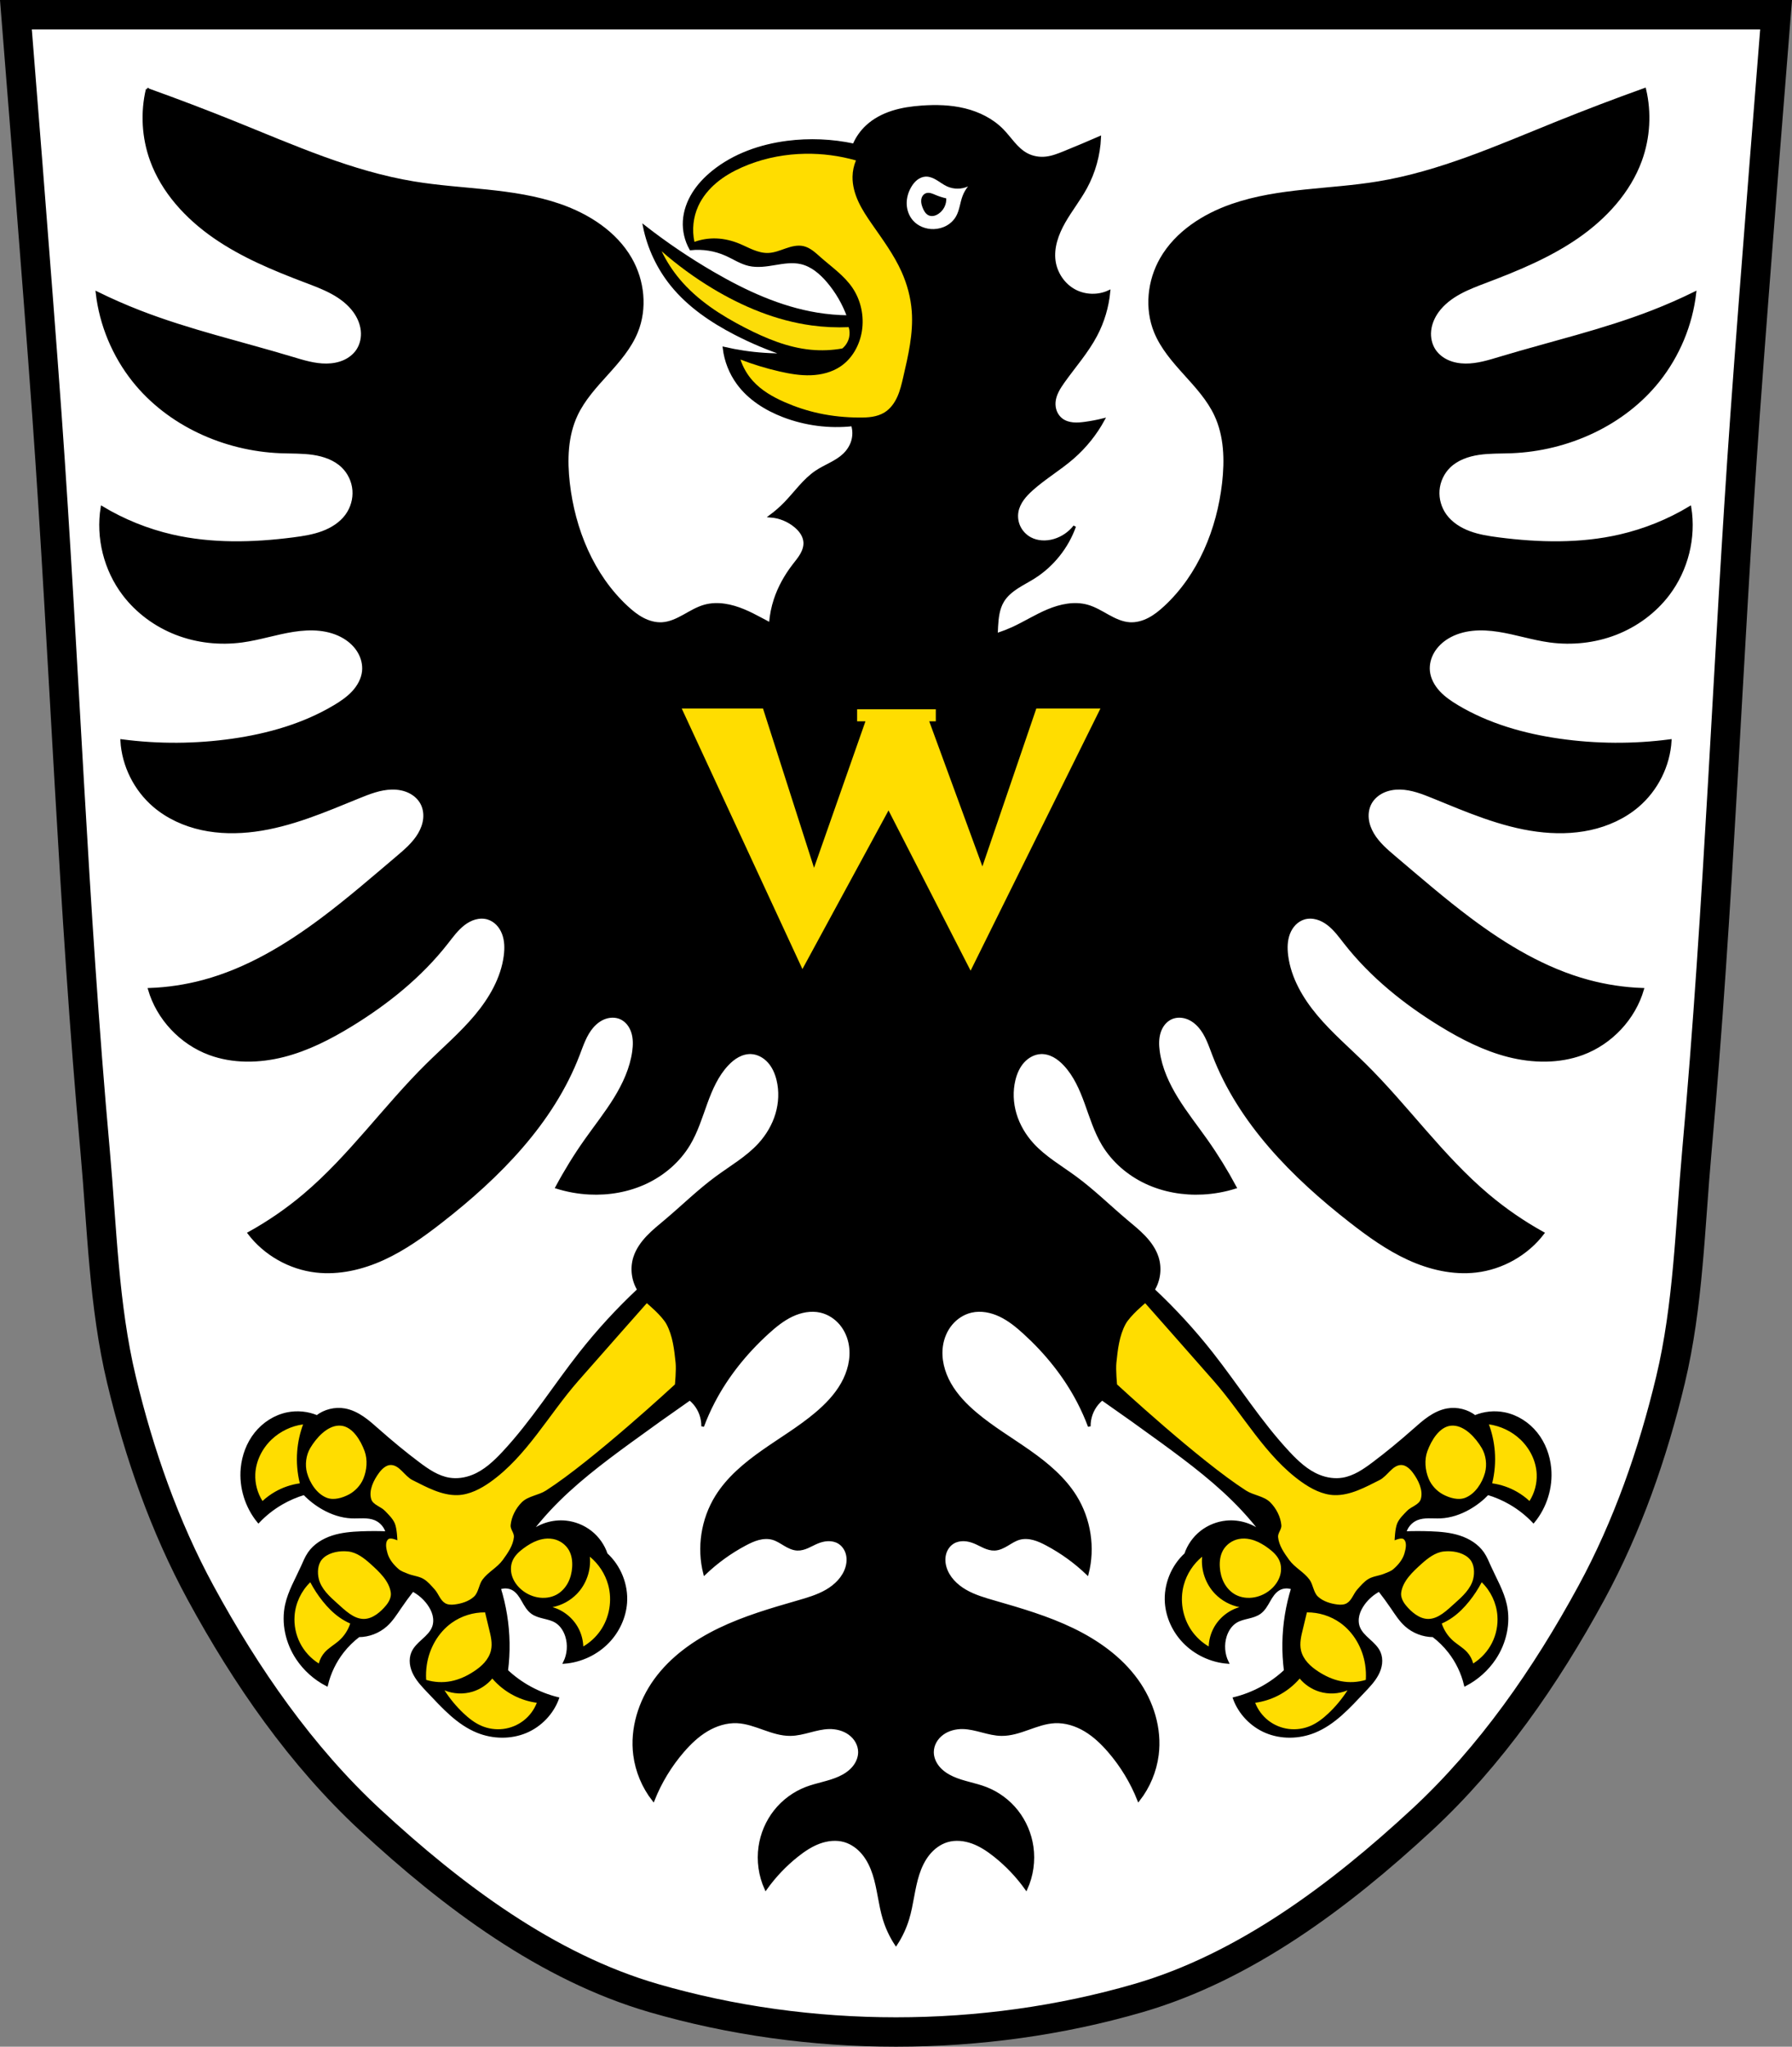
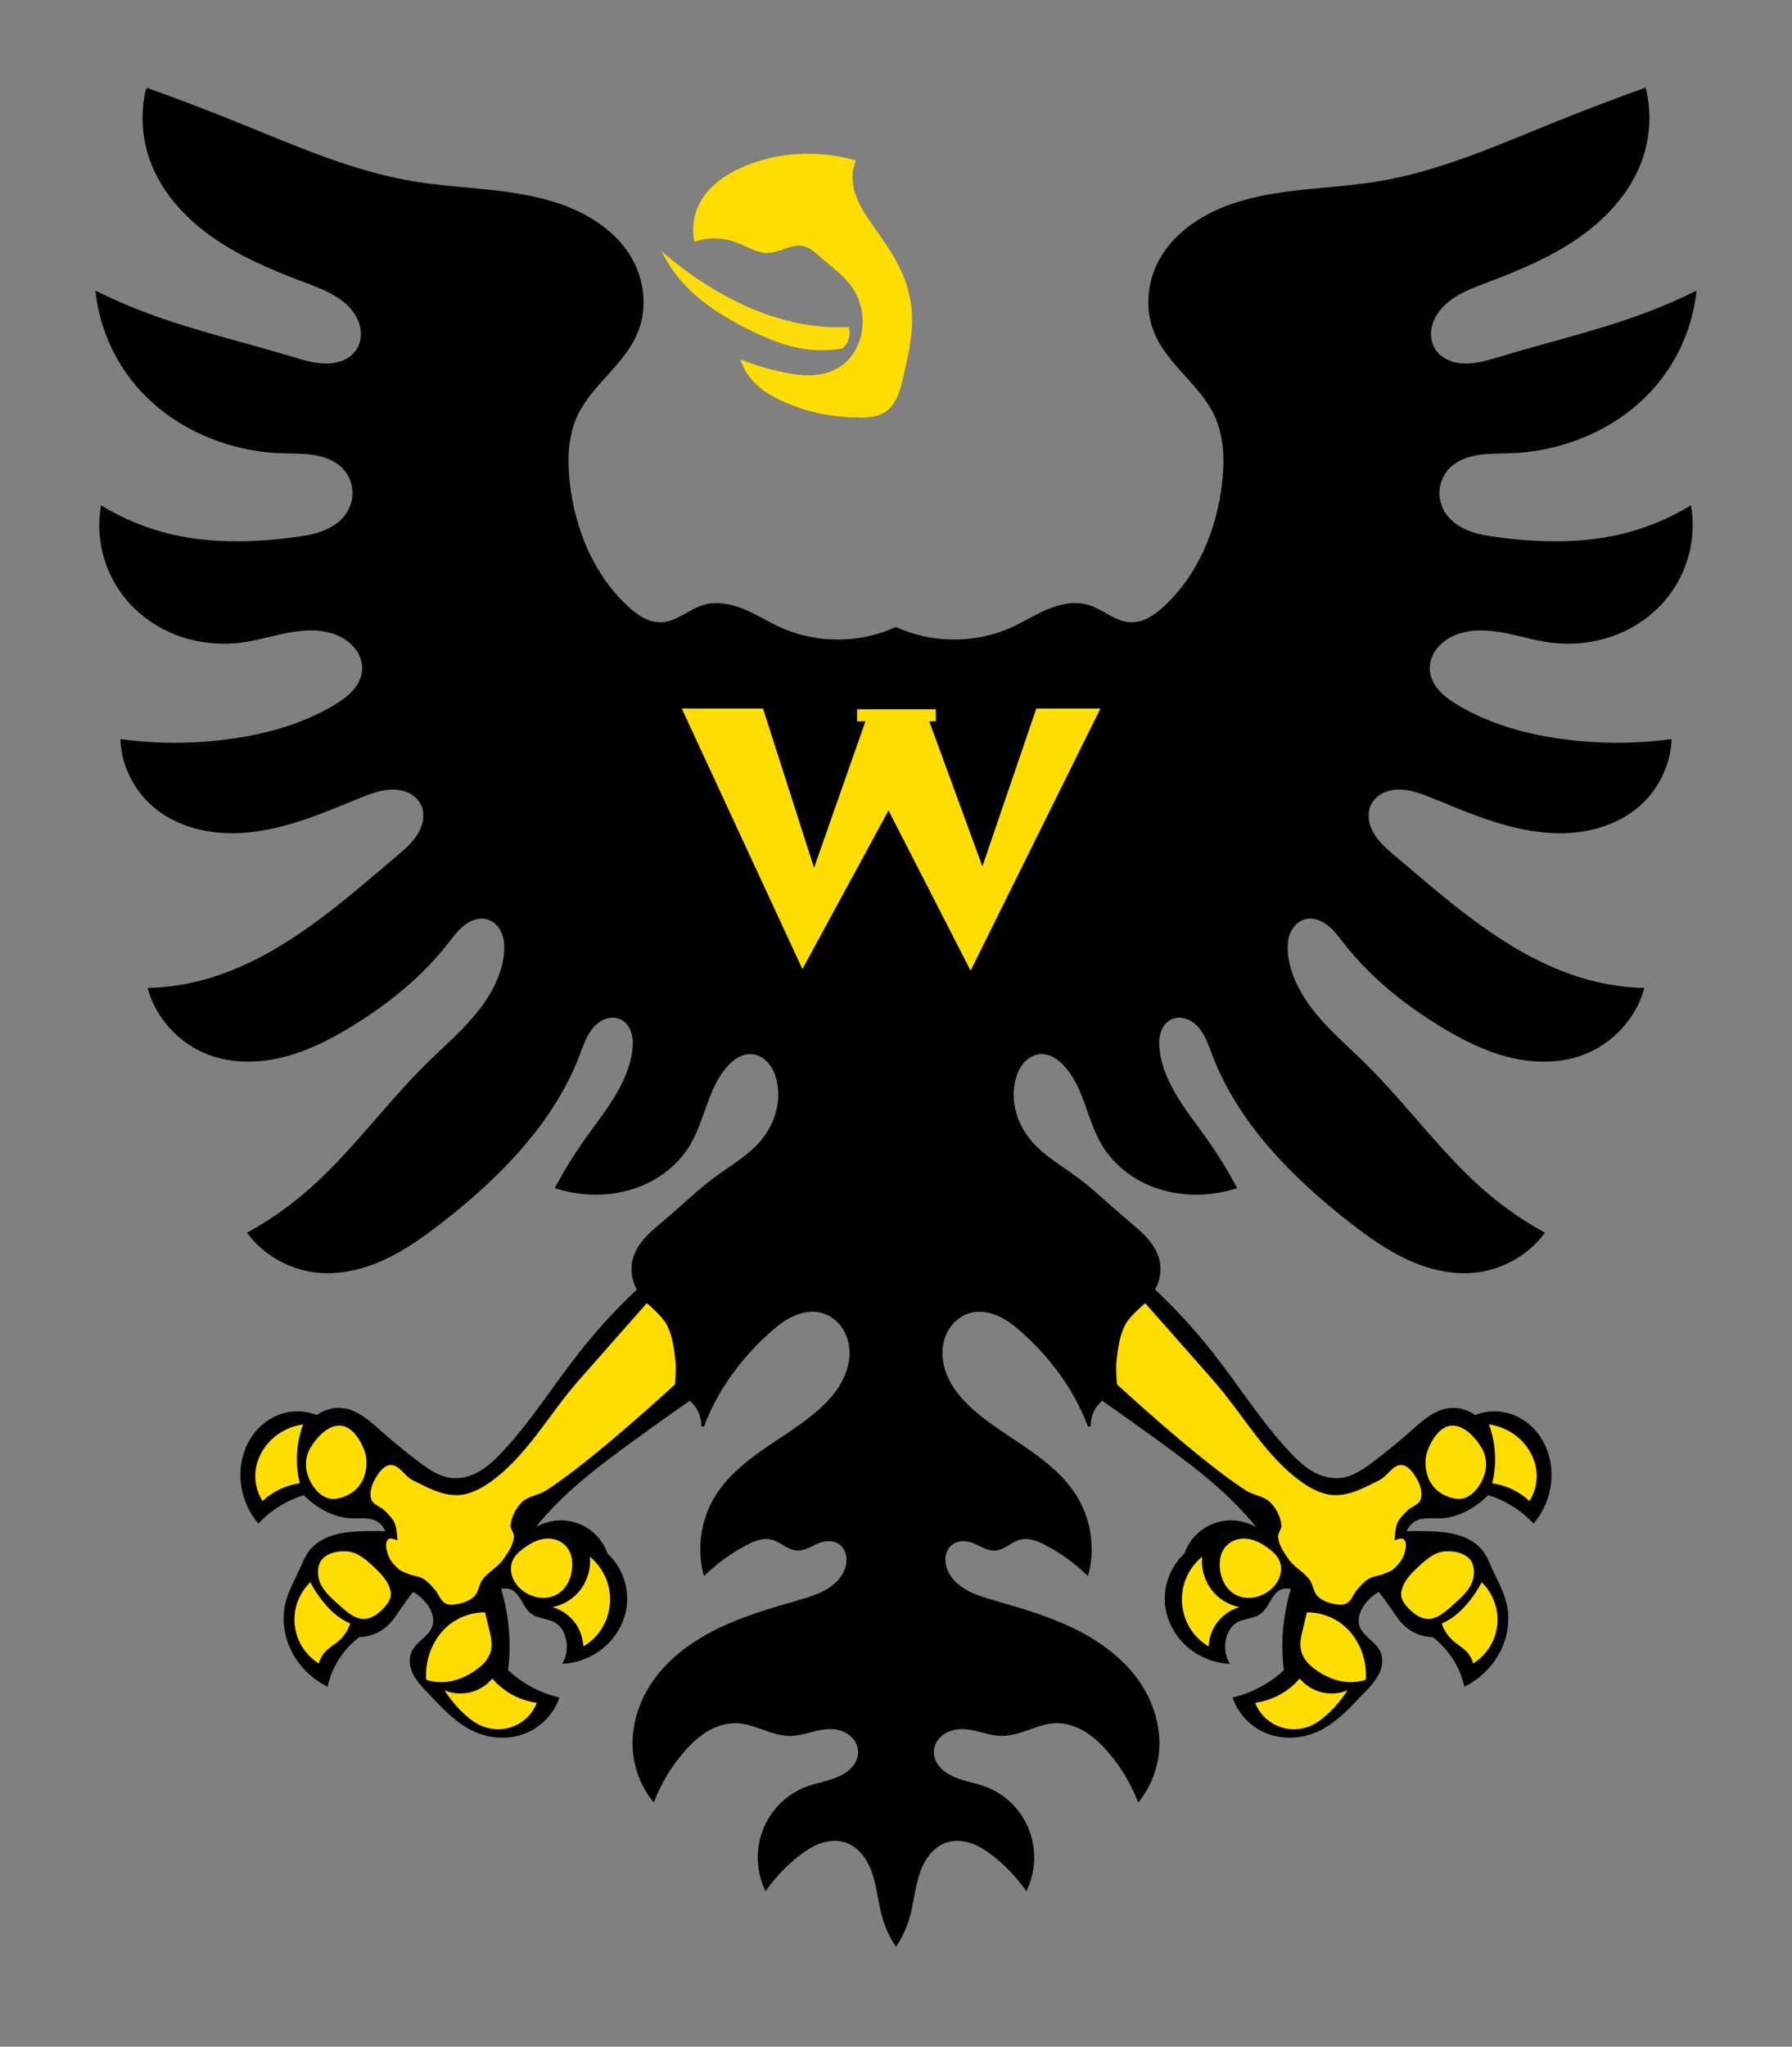
<svg xmlns="http://www.w3.org/2000/svg" width="670.863" height="765.758" id="svg2" version="1.1">
  <rect width="100%" height="100%" fill="#808080" stroke="none" />
  <defs id="defs4" />
  <g id="layer1" transform="translate(-59.069,-80.442)">
-     <path style="fill:#ffffff;stroke:none;stroke-width:11;stroke-linecap:butt;stroke-linejoin:miter;stroke-miterlimit:4;stroke-dasharray:none;stroke-opacity:1" d="m 65.03,85.947 c 0,0 8.047,99.996 11.625,150.031 6.55,91.61 9.753,183.497 18.014,274.954 2.591,28.686 3.2,57.875 9.892,85.816 6.622,27.65 16.176,54.906 29.63,79.655 16.982,31.239 37.726,61.113 63.402,84.881 30.951,28.651 66.438,55.18 106.17,66.714 58.316,16.929 123.162,16.929 181.478,0 39.732,-11.534 75.219,-38.062 106.169,-66.714 25.676,-23.768 46.419,-53.642 63.402,-84.881 13.454,-24.749 23.007,-52.006 29.63,-79.655 6.692,-27.941 7.301,-57.13 9.892,-85.816 8.261,-91.456 11.465,-183.344 18.014,-274.954 3.577,-50.035 11.625,-150.031 11.625,-150.031 z" id="path1009-1-7-5-1" />
    <g transform="matrix(-1,0,0,1,1496.999,7.638)" id="g21855-7" />
    <path style="fill:#000000;stroke:#000000;stroke-width:1px;stroke-linecap:butt;stroke-linejoin:miter;stroke-opacity:1" d="m 114.182,113.864 c -2.072,8.747 -1.534,18.082 1.532,26.539 4.274,11.788 13.227,21.497 23.601,28.686 10.374,7.189 22.174,12.084 34.004,16.566 3.433,1.301 6.891,2.578 10.111,4.332 3.22,1.754 6.219,4.02 8.352,6.98 1.522,2.114 2.583,4.583 2.85,7.164 0.267,2.581 -0.291,5.272 -1.743,7.434 -1.23,1.831 -3.059,3.233 -5.097,4.115 -2.037,0.882 -4.276,1.261 -6.5,1.281 -4.449,0.04 -8.772,-1.317 -13.028,-2.598 -18.999,-5.715 -38.435,-10.144 -56.917,-17.328 -5.413,-2.104 -10.733,-4.441 -15.941,-7.002 1.373,11.912 6.16,23.422 13.662,32.844 13.031,16.367 33.963,25.814 55.02,26.639 4.086,0.16 8.198,0.021 12.241,0.621 4.044,0.601 8.103,2.023 11.022,4.854 2.399,2.326 3.894,5.536 4.152,8.848 0.258,3.312 -0.717,6.699 -2.676,9.398 -2.183,3.008 -5.48,5.093 -8.986,6.396 -3.506,1.303 -7.238,1.883 -10.953,2.361 -15.099,1.944 -30.59,2.322 -45.419,-1.094 -9.232,-2.126 -18.119,-5.715 -26.217,-10.584 -1.831,11.313 1.171,23.312 8.124,32.479 5.003,6.596 11.95,11.705 19.717,14.711 7.767,3.006 16.328,3.922 24.593,2.807 6.495,-0.876 12.765,-2.97 19.241,-3.971 3.238,-0.5 6.538,-0.724 9.796,-0.377 3.259,0.347 6.482,1.281 9.275,2.977 2.198,1.335 4.121,3.148 5.421,5.35 1.3,2.202 1.957,4.799 1.686,7.334 -0.311,2.901 -1.81,5.588 -3.798,7.744 -1.988,2.156 -4.45,3.83 -6.976,5.338 -11.577,6.911 -24.851,10.682 -38.237,12.596 -13.72,1.962 -27.715,2.041 -41.456,0.232 0.525,9.32 5.03,18.357 12.186,24.449 5.046,4.296 11.288,7.118 17.792,8.533 6.505,1.416 13.27,1.459 19.872,0.59 13.507,-1.779 26.175,-7.27 38.771,-12.406 4.028,-1.643 8.185,-3.28 12.541,-3.354 2.178,-0.037 4.384,0.334 6.356,1.25 1.972,0.916 3.699,2.399 4.735,4.293 0.975,1.783 1.309,3.873 1.101,5.889 -0.208,2.016 -0.939,3.959 -1.97,5.711 -2.062,3.503 -5.247,6.199 -8.362,8.836 -9.229,7.814 -18.374,15.741 -28.063,22.99 -13.424,10.044 -28.108,18.866 -44.356,23.234 -6.607,1.776 -13.42,2.799 -20.263,3.041 3.165,10.899 11.778,20.109 22.524,24.084 8.772,3.245 18.58,3.064 27.652,0.766 9.073,-2.299 17.499,-6.614 25.46,-11.49 13.474,-8.253 25.967,-18.312 35.674,-30.697 1.965,-2.507 3.848,-5.141 6.385,-7.082 1.269,-0.97 2.696,-1.756 4.241,-2.184 1.545,-0.427 3.21,-0.484 4.749,-0.037 1.365,0.396 2.603,1.182 3.591,2.193 0.988,1.011 1.73,2.245 2.231,3.561 1.003,2.631 1.036,5.533 0.68,8.322 -1.074,8.404 -5.53,16.07 -11.002,22.59 -5.472,6.52 -11.987,12.094 -18.057,18.074 -15.988,15.749 -28.986,34.415 -46.156,48.898 -6.399,5.398 -13.336,10.173 -20.678,14.232 5.963,7.831 15.258,13.1 25.109,14.232 8.593,0.988 17.338,-1.071 25.19,-4.66 7.852,-3.589 14.911,-8.659 21.706,-13.951 21.572,-16.8 41.602,-37.018 51.326,-62.402 1.398,-3.649 2.63,-7.48 5.19,-10.451 1.28,-1.486 2.89,-2.725 4.747,-3.387 1.857,-0.661 3.971,-0.711 5.785,0.059 1.124,0.477 2.108,1.254 2.877,2.193 0.77,0.939 1.329,2.039 1.694,3.193 0.729,2.308 0.681,4.79 0.354,7.186 -0.861,6.298 -3.584,12.219 -6.933,17.645 -3.348,5.426 -7.334,10.436 -11.014,15.648 -3.968,5.62 -7.584,11.485 -10.822,17.545 3.945,1.239 8.05,1.977 12.184,2.189 7.28,0.375 14.682,-0.91 21.263,-4.01 6.581,-3.1 12.311,-8.042 16.034,-14.236 2.871,-4.776 4.505,-10.158 6.403,-15.387 1.898,-5.229 4.159,-10.477 7.996,-14.537 1.163,-1.23 2.472,-2.346 3.968,-3.15 1.496,-0.805 3.193,-1.292 4.895,-1.23 2.572,0.093 4.996,1.446 6.702,3.35 1.706,1.904 2.746,4.318 3.346,6.791 1.022,4.215 0.821,8.693 -0.423,12.85 -1.244,4.157 -3.512,7.991 -6.447,11.213 -4.577,5.026 -10.614,8.471 -16.103,12.508 -6.667,4.903 -12.576,10.726 -18.899,16.057 -2.354,1.985 -4.775,3.909 -6.891,6.141 -2.116,2.232 -3.937,4.807 -4.858,7.727 -1.254,3.978 -0.701,8.476 1.478,12.043 -7.852,7.35 -15.142,15.287 -21.787,23.721 -9.715,12.331 -18.072,25.743 -28.802,37.223 -3.302,3.532 -6.938,6.948 -11.447,8.758 -2.793,1.121 -5.887,1.581 -8.862,1.096 -4.28,-0.698 -7.99,-3.249 -11.447,-5.84 -5.224,-3.917 -10.25,-8.089 -15.14,-12.406 -1.859,-1.642 -3.707,-3.31 -5.761,-4.707 -2.054,-1.397 -4.338,-2.523 -6.792,-2.957 -3.603,-0.637 -7.464,0.317 -10.34,2.555 -3.469,-1.453 -7.386,-1.841 -11.077,-1.096 -4.682,0.945 -8.919,3.698 -11.879,7.406 -2.96,3.708 -4.667,8.326 -5.107,13.029 -0.664,7.101 1.59,14.427 6.142,19.961 2.554,-2.682 5.5,-4.998 8.717,-6.855 2.644,-1.526 5.471,-2.744 8.403,-3.617 2.052,2.149 4.424,4.001 7.016,5.475 3.271,1.86 6.937,3.126 10.707,3.285 1.491,0.063 2.986,-0.048 4.478,-0.025 1.493,0.022 3.009,0.182 4.385,0.754 2.169,0.902 3.861,2.853 4.431,5.109 -3.199,-0.122 -6.402,-0.122 -9.601,0 -3.642,0.139 -7.32,0.443 -10.785,1.562 -3.464,1.119 -6.733,3.125 -8.787,6.102 -1.087,1.576 -1.802,3.365 -2.585,5.107 -2.111,4.697 -4.802,9.21 -5.907,14.232 -1.507,6.846 0.165,14.219 4.061,20.072 2.749,4.129 6.571,7.552 10.998,9.852 1.075,-4.493 3.132,-8.753 5.988,-12.406 1.737,-2.221 3.766,-4.22 6.02,-5.928 3.74,-0.014 7.458,-1.441 10.227,-3.926 2.084,-1.87 3.599,-4.26 5.17,-6.568 1.525,-2.242 3.127,-4.432 4.8,-6.568 2.332,1.223 4.371,2.985 5.907,5.107 0.914,1.263 1.657,2.666 2.03,4.174 0.373,1.508 0.361,3.13 -0.184,4.586 -0.719,1.924 -2.282,3.401 -3.812,4.787 -1.53,1.386 -3.123,2.816 -3.941,4.701 -0.555,1.279 -0.716,2.709 -0.559,4.092 0.157,1.383 0.623,2.72 1.269,3.957 1.292,2.473 3.272,4.515 5.198,6.547 5.488,5.79 11.023,11.983 18.462,14.963 5.738,2.299 12.409,2.422 18.095,0 5.428,-2.311 9.81,-6.914 11.816,-12.408 -3.571,-0.885 -7.026,-2.226 -10.251,-3.98 -3.206,-1.744 -6.185,-3.895 -8.84,-6.383 0.886,-6.909 0.772,-13.942 -0.336,-20.82 -0.548,-3.4 -1.336,-6.762 -2.36,-10.053 1.654,-0.68 3.63,-0.54 5.17,0.365 1.635,0.962 2.678,2.643 3.613,4.281 0.935,1.638 1.876,3.354 3.403,4.477 1.273,0.935 2.842,1.373 4.381,1.752 1.539,0.379 3.118,0.73 4.48,1.533 2.011,1.185 3.361,3.264 4.061,5.473 1.02,3.219 0.75,6.819 -0.739,9.854 6.116,-0.491 12.014,-3.274 16.247,-7.664 3.799,-3.94 6.248,-9.168 6.648,-14.596 0.496,-6.733 -2.259,-13.631 -7.275,-18.215 -1.079,-3.233 -3.124,-6.145 -5.812,-8.273 -2.688,-2.129 -6.011,-3.465 -9.439,-3.801 -4.902,-0.48 -9.978,1.147 -13.662,4.379 2.405,-3.183 4.98,-6.241 7.709,-9.156 8.912,-9.518 19.4,-17.442 29.955,-25.146 7.447,-5.436 14.955,-10.789 22.524,-16.057 0.675,0.545 1.296,1.157 1.848,1.824 1.937,2.341 3.001,5.369 2.953,8.393 1.166,-3.118 2.525,-6.167 4.063,-9.123 5.082,-9.766 12.129,-18.477 20.308,-25.91 2.734,-2.484 5.634,-4.855 8.978,-6.451 3.344,-1.596 7.198,-2.372 10.816,-1.545 2.947,0.674 5.613,2.398 7.54,4.703 1.927,2.305 3.127,5.168 3.571,8.125 0.736,4.898 -0.584,9.958 -3.032,14.279 -2.447,4.321 -5.967,7.966 -9.781,11.178 -6.226,5.243 -13.28,9.422 -19.945,14.107 -6.665,4.686 -13.072,10.022 -17.35,16.912 -5.283,8.51 -6.918,19.152 -4.431,28.828 4.504,-4.315 9.616,-8.01 15.14,-10.947 1.593,-0.847 3.231,-1.634 4.978,-2.096 1.747,-0.461 3.62,-0.583 5.36,-0.094 1.631,0.459 3.061,1.421 4.514,2.285 1.453,0.864 3.023,1.662 4.717,1.729 1.317,0.052 2.614,-0.343 3.82,-0.867 1.206,-0.524 2.352,-1.18 3.565,-1.688 1.295,-0.541 2.674,-0.915 4.079,-0.961 1.405,-0.046 2.839,0.247 4.045,0.961 1.548,0.916 2.643,2.493 3.119,4.213 0.475,1.72 0.356,3.569 -0.166,5.275 -1.137,3.714 -4.103,6.667 -7.49,8.629 -3.387,1.962 -7.203,3.059 -10.972,4.145 -9.927,2.858 -19.895,5.776 -29.188,10.256 -9.292,4.48 -17.958,10.635 -23.984,18.938 -5.862,8.077 -9.028,18.24 -7.755,28.1 0.784,6.076 3.233,11.935 7.016,16.787 2.631,-6.635 6.393,-12.83 11.079,-18.246 2.596,-3.001 5.504,-5.789 8.925,-7.83 3.42,-2.041 7.392,-3.307 11.383,-3.119 3.431,0.162 6.71,1.371 9.943,2.52 3.232,1.148 6.561,2.262 9.996,2.225 4.889,-0.054 9.513,-2.436 14.401,-2.553 2.731,-0.065 5.529,0.624 7.723,2.232 1.097,0.804 2.033,1.83 2.69,3.014 0.656,1.184 1.029,2.527 1.034,3.877 0.007,2.143 -0.919,4.227 -2.324,5.859 -1.405,1.632 -3.264,2.839 -5.235,3.73 -3.943,1.784 -8.337,2.361 -12.379,3.912 -4.583,1.759 -8.656,4.784 -11.676,8.619 -3.02,3.835 -4.984,8.465 -5.68,13.275 -0.766,5.297 0.011,10.806 2.215,15.693 3.323,-4.657 7.314,-8.848 11.816,-12.408 2.515,-1.989 5.223,-3.801 8.243,-4.908 3.021,-1.107 6.394,-1.473 9.482,-0.566 2.784,0.818 5.205,2.634 7.02,4.875 1.815,2.241 3.054,4.892 3.935,7.627 1.762,5.47 2.139,11.296 3.826,16.789 1.018,3.315 2.511,6.488 4.421,9.393 1.91,-2.905 3.401,-6.078 4.419,-9.393 1.687,-5.493 2.064,-11.319 3.826,-16.789 0.881,-2.735 2.12,-5.386 3.935,-7.627 1.815,-2.241 4.236,-4.057 7.02,-4.875 3.088,-0.907 6.462,-0.541 9.482,0.566 3.021,1.107 5.728,2.919 8.243,4.908 4.502,3.56 8.493,7.752 11.816,12.408 2.204,-4.888 2.981,-10.396 2.215,-15.693 -0.696,-4.81 -2.66,-9.441 -5.68,-13.275 -3.02,-3.835 -7.093,-6.86 -11.676,-8.619 -4.043,-1.552 -8.436,-2.128 -12.379,-3.912 -1.972,-0.892 -3.83,-2.098 -5.235,-3.73 -1.405,-1.632 -2.331,-3.716 -2.324,-5.859 0.004,-1.35 0.377,-2.693 1.034,-3.877 0.656,-1.184 1.592,-2.209 2.69,-3.014 2.195,-1.608 4.992,-2.298 7.723,-2.232 4.888,0.117 9.512,2.499 14.401,2.553 3.435,0.038 6.764,-1.076 9.996,-2.225 3.232,-1.148 6.512,-2.358 9.943,-2.52 3.991,-0.188 7.963,1.078 11.383,3.119 3.42,2.041 6.33,4.829 8.927,7.83 4.686,5.416 8.446,11.611 11.077,18.246 3.783,-4.852 6.231,-10.711 7.016,-16.787 1.273,-9.86 -1.893,-20.023 -7.755,-28.1 -6.026,-8.303 -14.692,-14.457 -23.984,-18.938 -9.292,-4.48 -19.261,-7.398 -29.188,-10.256 -3.769,-1.085 -7.586,-2.182 -10.972,-4.145 -3.387,-1.962 -6.353,-4.915 -7.49,-8.629 -0.522,-1.706 -0.639,-3.555 -0.164,-5.275 0.475,-1.72 1.569,-3.297 3.117,-4.213 1.206,-0.714 2.641,-1.007 4.045,-0.961 1.405,0.046 2.784,0.42 4.079,0.961 1.214,0.508 2.359,1.163 3.565,1.688 1.206,0.524 2.503,0.919 3.82,0.867 1.695,-0.067 3.264,-0.864 4.717,-1.729 1.453,-0.864 2.883,-1.827 4.514,-2.285 1.74,-0.489 3.612,-0.367 5.36,0.094 1.747,0.461 3.386,1.249 4.978,2.096 5.525,2.937 10.636,6.632 15.14,10.947 2.487,-9.676 0.852,-20.318 -4.431,-28.828 -4.277,-6.89 -10.685,-12.226 -17.35,-16.912 -6.665,-4.686 -13.719,-8.865 -19.945,-14.107 -3.814,-3.212 -7.333,-6.856 -9.781,-11.178 -2.447,-4.321 -3.767,-9.381 -3.032,-14.279 0.444,-2.957 1.644,-5.82 3.571,-8.125 1.927,-2.305 4.592,-4.029 7.54,-4.703 3.618,-0.827 7.472,-0.051 10.816,1.545 3.344,1.596 6.244,3.967 8.978,6.451 8.18,7.433 15.226,16.144 20.308,25.91 1.538,2.956 2.897,6.005 4.063,9.123 -0.049,-3.023 1.016,-6.052 2.953,-8.393 0.552,-0.667 1.173,-1.279 1.848,-1.824 7.569,5.268 15.077,10.621 22.524,16.057 10.554,7.705 21.043,15.629 29.955,25.146 2.73,2.915 5.305,5.973 7.709,9.156 -3.684,-3.232 -8.76,-4.859 -13.662,-4.379 -3.428,0.336 -6.75,1.672 -9.439,3.801 -2.688,2.129 -4.733,5.04 -5.812,8.273 -5.015,4.583 -7.771,11.482 -7.275,18.215 0.4,5.428 2.849,10.656 6.648,14.596 4.233,4.39 10.132,7.173 16.247,7.664 -1.489,-3.035 -1.759,-6.635 -0.739,-9.854 0.7,-2.208 2.05,-4.288 4.061,-5.473 1.363,-0.803 2.941,-1.154 4.48,-1.533 1.539,-0.379 3.108,-0.817 4.381,-1.752 1.527,-1.122 2.468,-2.838 3.403,-4.477 0.935,-1.638 1.977,-3.319 3.613,-4.281 1.539,-0.906 3.516,-1.046 5.17,-0.365 -1.024,3.291 -1.812,6.653 -2.36,10.053 -1.108,6.878 -1.222,13.911 -0.336,20.82 -2.655,2.488 -5.634,4.639 -8.84,6.383 -3.225,1.754 -6.678,3.095 -10.249,3.98 2.006,5.494 6.389,10.097 11.816,12.408 5.686,2.422 12.355,2.299 18.093,0 7.439,-2.98 12.975,-9.173 18.462,-14.963 1.925,-2.031 3.905,-4.074 5.198,-6.547 0.646,-1.237 1.112,-2.574 1.269,-3.957 0.157,-1.383 -0.004,-2.813 -0.559,-4.092 -0.818,-1.885 -2.41,-3.315 -3.941,-4.701 -1.53,-1.386 -3.093,-2.863 -3.812,-4.787 -0.544,-1.456 -0.557,-3.078 -0.184,-4.586 0.373,-1.508 1.116,-2.911 2.03,-4.174 1.536,-2.122 3.575,-3.885 5.907,-5.107 1.674,2.136 3.275,4.327 4.8,6.568 1.571,2.308 3.086,4.699 5.17,6.568 2.769,2.485 6.487,3.912 10.227,3.926 2.254,1.708 4.283,3.706 6.02,5.928 2.856,3.653 4.914,7.913 5.988,12.406 4.427,-2.299 8.249,-5.722 10.998,-9.852 3.897,-5.853 5.568,-13.226 4.061,-20.072 -1.105,-5.022 -3.796,-9.536 -5.907,-14.232 -0.783,-1.743 -1.498,-3.532 -2.585,-5.107 -2.053,-2.976 -5.322,-4.982 -8.787,-6.102 -3.464,-1.119 -7.142,-1.424 -10.785,-1.562 -3.199,-0.122 -6.402,-0.122 -9.601,0 0.57,-2.256 2.262,-4.208 4.431,-5.109 1.376,-0.572 2.893,-0.732 4.385,-0.754 1.493,-0.022 2.987,0.088 4.478,0.025 3.77,-0.159 7.437,-1.425 10.707,-3.285 2.592,-1.474 4.964,-3.325 7.016,-5.475 2.932,0.873 5.759,2.091 8.403,3.617 3.218,1.857 6.164,4.174 8.717,6.855 4.552,-5.533 6.806,-12.86 6.142,-19.961 -0.44,-4.703 -2.147,-9.321 -5.107,-13.029 -2.96,-3.708 -7.197,-6.461 -11.879,-7.406 -3.691,-0.745 -7.608,-0.357 -11.077,1.096 -2.876,-2.238 -6.735,-3.192 -10.338,-2.555 -2.454,0.434 -4.74,1.56 -6.794,2.957 -2.054,1.397 -3.901,3.065 -5.761,4.707 -4.89,4.318 -9.916,8.489 -15.14,12.406 -3.456,2.591 -7.166,5.141 -11.447,5.84 -2.975,0.485 -6.068,0.025 -8.862,-1.096 -4.508,-1.809 -8.145,-5.225 -11.447,-8.758 -10.73,-11.48 -19.087,-24.892 -28.802,-37.223 -6.644,-8.433 -13.934,-16.371 -21.787,-23.721 2.18,-3.567 2.733,-8.065 1.478,-12.043 -0.921,-2.92 -2.742,-5.495 -4.858,-7.727 -2.116,-2.232 -4.535,-4.156 -6.889,-6.141 -6.323,-5.33 -12.234,-11.153 -18.901,-16.057 -5.489,-4.037 -11.526,-7.482 -16.103,-12.508 -2.934,-3.222 -5.203,-7.056 -6.447,-11.213 -1.244,-4.157 -1.445,-8.634 -0.423,-12.85 0.6,-2.473 1.64,-4.887 3.346,-6.791 1.706,-1.904 4.13,-3.257 6.702,-3.35 1.703,-0.061 3.399,0.426 4.895,1.23 1.496,0.805 2.805,1.92 3.968,3.15 3.837,4.06 6.098,9.308 7.996,14.537 1.898,5.229 3.532,10.61 6.403,15.387 3.723,6.194 9.453,11.137 16.034,14.236 6.581,3.1 13.983,4.384 21.263,4.01 4.134,-0.213 8.239,-0.95 12.184,-2.189 -3.238,-6.06 -6.854,-11.924 -10.822,-17.545 -3.68,-5.212 -7.665,-10.222 -11.014,-15.648 -3.348,-5.426 -6.072,-11.346 -6.933,-17.645 -0.327,-2.396 -0.373,-4.878 0.356,-7.186 0.365,-1.154 0.922,-2.254 1.692,-3.193 0.77,-0.939 1.754,-1.716 2.877,-2.193 1.814,-0.77 3.927,-0.72 5.785,-0.059 1.857,0.661 3.469,1.901 4.749,3.387 2.559,2.971 3.79,6.802 5.188,10.451 9.724,25.385 29.754,45.602 51.326,62.402 6.795,5.292 13.854,10.362 21.706,13.951 7.852,3.589 16.597,5.648 25.19,4.66 9.851,-1.132 19.145,-6.401 25.109,-14.232 -7.342,-4.06 -14.279,-8.835 -20.678,-14.232 -17.17,-14.483 -30.168,-33.149 -46.156,-48.898 -6.071,-5.98 -12.585,-11.554 -18.057,-18.074 -5.472,-6.52 -9.928,-14.186 -11.002,-22.59 -0.357,-2.789 -0.323,-5.691 0.68,-8.322 0.501,-1.316 1.243,-2.549 2.231,-3.561 0.988,-1.011 2.226,-1.797 3.591,-2.193 1.539,-0.447 3.204,-0.39 4.749,0.037 1.545,0.427 2.973,1.213 4.241,2.184 2.537,1.941 4.421,4.575 6.385,7.082 9.707,12.386 22.199,22.445 35.674,30.697 7.961,4.876 16.388,9.192 25.46,11.49 9.073,2.299 18.881,2.479 27.652,-0.766 10.746,-3.975 19.359,-13.185 22.524,-24.084 -6.843,-0.242 -13.656,-1.265 -20.263,-3.041 -16.247,-4.368 -30.931,-13.19 -44.356,-23.234 -9.689,-7.25 -18.834,-15.176 -28.063,-22.99 -3.114,-2.637 -6.3,-5.333 -8.362,-8.836 -1.031,-1.752 -1.763,-3.695 -1.97,-5.711 -0.208,-2.016 0.126,-4.106 1.101,-5.889 1.036,-1.894 2.763,-3.377 4.735,-4.293 1.972,-0.916 4.177,-1.287 6.356,-1.25 4.357,0.073 8.513,1.711 12.541,3.354 12.596,5.137 25.264,10.628 38.771,12.406 6.602,0.869 13.367,0.826 19.872,-0.59 6.505,-1.416 12.746,-4.237 17.792,-8.533 7.156,-6.092 11.66,-15.129 12.186,-24.449 -13.742,1.808 -27.736,1.729 -41.456,-0.232 -13.386,-1.914 -26.658,-5.685 -38.235,-12.596 -2.527,-1.508 -4.99,-3.182 -6.978,-5.338 -1.988,-2.156 -3.486,-4.843 -3.796,-7.744 -0.271,-2.535 0.384,-5.132 1.684,-7.334 1.3,-2.202 3.223,-4.015 5.421,-5.35 2.792,-1.696 6.016,-2.63 9.275,-2.977 3.259,-0.347 6.558,-0.123 9.796,0.377 6.476,1 12.747,3.094 19.241,3.971 8.265,1.115 16.826,0.199 24.593,-2.807 7.767,-3.006 14.714,-8.115 19.717,-14.711 6.953,-9.167 9.955,-21.166 8.124,-32.479 -8.099,4.869 -16.985,8.457 -26.217,10.584 -14.829,3.416 -30.32,3.038 -45.419,1.094 -3.714,-0.478 -7.447,-1.058 -10.953,-2.361 -3.506,-1.303 -6.803,-3.388 -8.986,-6.396 -1.959,-2.7 -2.934,-6.086 -2.676,-9.398 0.258,-3.312 1.753,-6.521 4.152,-8.848 2.919,-2.83 6.978,-4.253 11.022,-4.854 4.044,-0.601 8.155,-0.461 12.241,-0.621 21.056,-0.825 41.988,-10.272 55.02,-26.639 7.502,-9.422 12.289,-20.932 13.662,-32.844 -5.207,2.561 -10.528,4.898 -15.941,7.002 -18.482,7.184 -37.918,11.613 -56.917,17.328 -4.256,1.28 -8.579,2.638 -13.028,2.598 -2.224,-0.02 -4.463,-0.399 -6.5,-1.281 -2.037,-0.882 -3.867,-2.284 -5.097,-4.115 -1.452,-2.162 -2.01,-4.853 -1.743,-7.434 0.267,-2.581 1.327,-5.05 2.85,-7.164 2.132,-2.96 5.132,-5.226 8.352,-6.98 3.22,-1.754 6.678,-3.031 10.111,-4.332 11.83,-4.483 23.63,-9.378 34.004,-16.566 10.374,-7.189 19.327,-16.898 23.601,-28.686 3.066,-8.457 3.604,-17.792 1.532,-26.539 -11.18,4.006 -22.278,8.231 -33.289,12.672 -21.708,8.756 -43.34,18.433 -66.464,22.262 -18.221,3.017 -37.209,2.372 -54.65,8.393 -10.76,3.714 -20.96,10.277 -26.587,20.072 -4.73,8.235 -5.808,18.591 -2.215,27.369 2.425,5.927 6.748,10.869 11.055,15.639 4.307,4.769 8.744,9.582 11.47,15.379 3.703,7.871 3.937,16.919 2.953,25.545 -1.973,17.283 -8.955,34.44 -21.785,46.346 -1.838,1.706 -3.803,3.308 -6.032,4.475 -2.228,1.166 -4.746,1.883 -7.263,1.73 -2.884,-0.175 -5.571,-1.46 -8.093,-2.854 -2.522,-1.393 -5.005,-2.938 -7.785,-3.717 -4.823,-1.352 -10.033,-0.245 -14.652,1.68 -4.619,1.925 -8.858,4.642 -13.411,6.715 -13.61,6.196 -29.961,6.196 -43.571,0 -13.61,6.196 -29.963,6.196 -43.573,0 -4.553,-2.073 -8.792,-4.79 -13.411,-6.715 -4.619,-1.925 -9.829,-3.031 -14.652,-1.68 -2.78,0.779 -5.263,2.323 -7.785,3.717 -2.522,1.393 -5.209,2.679 -8.093,2.854 -2.517,0.153 -5.035,-0.564 -7.263,-1.73 -2.228,-1.166 -4.193,-2.769 -6.032,-4.475 -12.83,-11.906 -19.811,-29.062 -21.785,-46.346 -0.985,-8.626 -0.748,-17.674 2.955,-25.545 2.727,-5.797 7.161,-10.61 11.468,-15.379 4.307,-4.769 8.63,-9.712 11.055,-15.639 3.592,-8.779 2.515,-19.134 -2.215,-27.369 -5.626,-9.796 -15.827,-16.358 -26.587,-20.072 -17.441,-6.02 -36.429,-5.376 -54.65,-8.393 -23.124,-3.829 -44.756,-13.506 -66.464,-22.262 -11.01,-4.441 -22.109,-8.666 -33.288,-12.672 z" id="path1493-7" />
-     <path transform="translate(722.303,5.6e-6)" style="fill:#000000;stroke:#000000;stroke-width:1px;stroke-linecap:butt;stroke-linejoin:miter;stroke-opacity:1" d="m -324.116,331.877 -50.343,-9.374 c -0.958,-5.9 -0.477,-12.028 1.389,-17.707 1.527,-4.646 3.961,-8.97 6.944,-12.846 1.003,-1.303 2.072,-2.565 2.893,-3.99 0.821,-1.425 1.387,-3.05 1.273,-4.69 -0.081,-1.17 -0.507,-2.301 -1.132,-3.294 -0.625,-0.992 -1.444,-1.852 -2.34,-2.609 -2.621,-2.213 -5.953,-3.571 -9.374,-3.819 1.979,-1.467 3.839,-3.094 5.555,-4.861 3.862,-3.976 7.057,-8.706 11.668,-11.783 3.354,-2.239 7.361,-3.529 10.289,-6.302 1.482,-1.403 2.639,-3.168 3.22,-5.124 0.584,-1.968 0.569,-4.11 -0.042,-6.07 -8.713,0.943 -17.646,-0.218 -25.829,-3.356 -6.597,-2.53 -12.832,-6.456 -17.012,-12.152 -2.829,-3.854 -4.642,-8.446 -5.208,-13.193 2.411,0.558 4.844,1.021 7.291,1.389 5.167,0.776 10.399,1.125 15.624,1.042 -6.44,-2.134 -12.712,-4.775 -18.738,-7.891 -8.926,-4.615 -17.437,-10.389 -23.756,-18.201 -5.105,-6.311 -8.664,-13.865 -10.279,-21.821 8.158,6.359 16.748,12.163 25.692,17.36 12.135,7.051 25.118,13.043 38.969,15.308 3.874,0.633 7.796,0.972 11.721,1.01 -1.727,-4.809 -4.328,-9.302 -7.638,-13.193 -2.688,-3.16 -6.024,-6.02 -10.069,-6.944 -3.183,-0.727 -6.501,-0.192 -9.721,0.346 -3.22,0.537 -6.538,1.073 -9.721,0.349 -3.09,-0.703 -5.784,-2.533 -8.68,-3.819 -4.116,-1.827 -8.715,-2.554 -13.193,-2.083 -1.783,-3.144 -2.638,-6.807 -2.43,-10.416 0.21,-3.653 1.491,-7.202 3.422,-10.31 1.931,-3.108 4.497,-5.789 7.34,-8.092 7.849,-6.356 17.758,-9.819 27.775,-11.11 8.311,-1.072 16.804,-0.718 24.998,1.042 1.11,-2.621 2.778,-5.004 4.861,-6.944 2.704,-2.519 6.066,-4.265 9.588,-5.386 3.522,-1.121 7.21,-1.637 10.896,-1.905 5.395,-0.392 10.874,-0.255 16.127,1.036 5.253,1.29 10.288,3.786 14.079,7.644 1.499,1.526 2.788,3.243 4.194,4.856 1.406,1.613 2.957,3.143 4.833,4.171 2.204,1.207 4.793,1.661 7.291,1.389 2.41,-0.263 4.697,-1.17 6.944,-2.083 4.421,-1.797 8.819,-3.648 13.193,-5.555 -0.283,6.536 -2.079,13.003 -5.208,18.748 -2.433,4.467 -5.638,8.472 -8.152,12.895 -2.513,4.423 -4.348,9.494 -3.653,14.533 0.638,4.621 3.526,8.908 7.638,11.11 3.915,2.097 8.823,2.23 12.846,0.347 -0.535,5.687 -2.197,11.265 -4.861,16.318 -3.297,6.255 -8.045,11.603 -12.152,17.36 -1.645,2.306 -3.238,4.816 -3.472,7.638 -0.103,1.241 0.07,2.509 0.54,3.662 0.47,1.153 1.241,2.188 2.238,2.935 1.225,0.918 2.748,1.377 4.271,1.522 1.524,0.144 3.06,-0.009 4.576,-0.217 2.28,-0.313 4.543,-0.748 6.776,-1.304 -2.937,5.373 -6.836,10.218 -11.457,14.235 -4.859,4.224 -10.476,7.515 -15.276,11.804 -1.268,1.133 -2.482,2.34 -3.476,3.719 -0.994,1.379 -1.766,2.942 -2.079,4.613 -0.366,1.958 -0.08,4.031 0.791,5.823 0.871,1.792 2.319,3.295 4.07,4.246 2.722,1.478 6.057,1.571 9.027,0.694 3.004,-0.887 5.716,-2.736 7.638,-5.208 -2.782,7.824 -8.254,14.664 -15.276,19.095 -2.088,1.318 -4.304,2.427 -6.369,3.781 -2.065,1.355 -4.006,2.992 -5.277,5.109 -1.694,2.821 -2.055,6.226 -2.241,9.511 -0.255,4.509 -0.255,9.032 0,13.54 z" id="path1540-7" />
+     <path transform="translate(722.303,5.6e-6)" style="fill:#000000;stroke:#000000;stroke-width:1px;stroke-linecap:butt;stroke-linejoin:miter;stroke-opacity:1" d="m -324.116,331.877 -50.343,-9.374 z" id="path1540-7" />
    <path transform="translate(722.303,1e-5)" style="fill:#fcdd09;fill-opacity:1;stroke:none;stroke-width:1px;stroke-linecap:butt;stroke-linejoin:miter;stroke-opacity:1" d="m -415.544,174.445 c 5.903,5.173 12.264,9.823 18.984,13.879 11.402,6.882 23.974,12.078 37.17,13.879 4.595,0.627 9.246,0.841 13.879,0.638 0.384,1.233 0.44,2.568 0.16,3.829 -0.359,1.614 -1.273,3.1 -2.552,4.148 -3.889,0.697 -7.873,0.859 -11.805,0.479 -8.588,-0.83 -16.729,-4.202 -24.408,-8.136 -9.197,-4.712 -18.099,-10.418 -24.727,-18.346 -2.646,-3.165 -4.902,-6.656 -6.7,-10.369 z" id="path1580-8" />
-     <path style="fill:#ffffff;stroke:none;stroke-width:1px;stroke-linecap:butt;stroke-linejoin:miter;stroke-opacity:1" d="m 406.069,146.526 c -0.187,-0.01 -0.374,-0.01 -0.562,0.002 -1.127,0.07 -2.206,0.551 -3.094,1.25 -0.888,0.699 -1.594,1.606 -2.17,2.578 -1.147,1.935 -1.804,4.181 -1.736,6.43 0.068,2.249 0.88,4.491 2.373,6.174 1.93,2.174 4.913,3.29 7.818,3.189 1.667,-0.058 3.326,-0.494 4.779,-1.312 1.454,-0.818 2.696,-2.02 3.516,-3.473 1.293,-2.291 1.478,-5.032 2.393,-7.498 0.491,-1.323 1.194,-2.567 2.074,-3.67 -2.446,1.109 -5.37,1.109 -7.816,0 -1.376,-0.624 -2.581,-1.565 -3.875,-2.346 -1.132,-0.683 -2.392,-1.255 -3.699,-1.324 z m 0.529,6.061 c 0.319,-2.8e-4 0.64,0.049 0.949,0.127 0.618,0.156 1.199,0.427 1.787,0.674 1.289,0.541 2.625,0.968 3.988,1.275 0.045,1.116 -0.198,2.243 -0.697,3.242 -0.499,0.999 -1.254,1.868 -2.174,2.502 -0.533,0.368 -1.127,0.658 -1.762,0.791 -0.634,0.133 -1.312,0.099 -1.908,-0.154 -0.553,-0.235 -1.016,-0.65 -1.377,-1.131 -0.361,-0.481 -0.625,-1.025 -0.855,-1.58 -0.408,-0.981 -0.72,-2.037 -0.607,-3.094 0.057,-0.528 0.222,-1.05 0.514,-1.494 0.292,-0.444 0.714,-0.807 1.211,-0.996 0.298,-0.113 0.613,-0.162 0.932,-0.162 z" id="path1588-5" />
    <path style="fill:#ffdd00;fill-opacity:1;stroke:none;stroke-width:1px;stroke-linecap:butt;stroke-linejoin:miter;stroke-opacity:1" d="m 301.018,57.529 c -0.914,0.015 -1.828,0.048 -2.74,0.102 -7.185,0.418 -14.312,2.04 -20.896,4.945 -3.419,1.509 -6.705,3.369 -9.57,5.768 -2.866,2.398 -5.307,5.352 -6.861,8.75 -1.901,4.157 -2.413,8.933 -1.436,13.398 2.648,-0.954 5.482,-1.39 8.295,-1.275 2.902,0.118 5.766,0.817 8.455,1.914 1.776,0.725 3.477,1.623 5.258,2.334 1.781,0.711 3.673,1.238 5.59,1.176 2.271,-0.074 4.421,-0.965 6.568,-1.707 2.147,-0.742 4.457,-1.351 6.672,-0.846 1.251,0.285 2.401,0.915 3.439,1.668 1.039,0.753 1.979,1.632 2.941,2.48 4.162,3.668 8.863,6.887 11.965,11.486 3.146,4.665 4.382,10.552 3.51,16.111 -0.821,5.236 -3.588,10.271 -7.977,13.242 -3.253,2.202 -7.219,3.184 -11.145,3.32 -3.926,0.136 -7.838,-0.531 -11.668,-1.406 -4.989,-1.14 -9.897,-2.634 -14.676,-4.467 0.969,2.94 2.556,5.676 4.627,7.977 3.232,3.59 7.537,6.042 11.963,7.977 4.105,1.794 8.385,3.197 12.764,4.146 4.973,1.079 10.065,1.571 15.154,1.596 1.623,0.008 3.253,-0.032 4.854,-0.297 1.601,-0.265 3.179,-0.763 4.559,-1.617 2.183,-1.352 3.756,-3.533 4.809,-5.875 1.053,-2.342 1.633,-4.865 2.211,-7.367 1.866,-8.078 3.796,-16.297 3.191,-24.566 -0.374,-5.12 -1.727,-10.153 -3.83,-14.836 -2.852,-6.35 -7.034,-11.991 -11.008,-17.707 -1.87,-2.689 -3.708,-5.42 -5.092,-8.389 -1.384,-2.968 -2.306,-6.204 -2.246,-9.479 0.038,-2.077 0.475,-4.146 1.277,-6.062 -6.151,-1.754 -12.562,-2.596 -18.957,-2.494 z m -46.27,207.537 45.189,97.5 32.234,-59.35 30.729,59.951 48.611,-98.102 h -24.006 l -20.189,59.088 -19.904,-54.285 h 2.461 v -4.502 h -29.463 v 4.502 h 3.123 l -19.25,54.816 -19.107,-59.619 z" transform="translate(59.53,80.442)" id="path1584-2" />
    <path style="fill:#ffdd00;fill-opacity:1;stroke:none;stroke-width:1px;stroke-linecap:butt;stroke-linejoin:miter;stroke-opacity:1" d="m 301.21,568.011 c 0,0 -17.19,19.414 -25.734,29.166 -10.991,12.543 -19.245,28.086 -32.842,37.744 -3.587,2.548 -7.856,4.773 -12.254,4.902 -5.939,0.175 -11.602,-2.971 -16.912,-5.637 -2.937,-1.474 -4.802,-5.603 -8.088,-5.637 -1.767,-0.018 -3.361,1.519 -4.412,2.939 -2.03,2.742 -3.9,6.531 -2.939,9.805 0.636,2.168 3.581,2.782 5.146,4.412 1.37,1.426 2.887,2.843 3.676,4.656 0.858,1.971 0.98,6.371 0.98,6.371 0,0 -2.504,-1.151 -3.375,-0.426 -1.367,1.138 -0.792,3.618 -0.301,5.328 0.664,2.309 2.342,4.318 4.166,5.883 0.971,0.833 2.25,1.225 3.432,1.715 1.909,0.791 4.108,0.901 5.883,1.961 1.637,0.978 2.889,2.505 4.166,3.922 1.444,1.602 2.062,4.055 3.922,5.146 0.996,0.585 2.283,0.628 3.43,0.49 2.621,-0.314 5.411,-1.154 7.354,-2.941 1.748,-1.608 1.781,-4.456 3.186,-6.371 2.084,-2.842 5.53,-4.499 7.598,-7.354 1.865,-2.574 3.88,-5.412 4.168,-8.578 0.138,-1.52 -1.365,-2.892 -1.227,-4.412 0.288,-3.166 1.919,-6.33 4.166,-8.578 2.376,-2.378 6.239,-2.595 9.068,-4.41 17.537,-11.253 48.283,-39.705 48.283,-39.705 0,0 0.519,-5.404 0.246,-8.088 -0.501,-4.929 -1.087,-10.097 -3.432,-14.461 -1.696,-3.157 -7.354,-7.844 -7.354,-7.844 z m 186.582,0 c 0,0 -5.657,4.687 -7.354,7.844 -2.345,4.364 -2.93,9.532 -3.432,14.461 -0.273,2.683 0.246,8.088 0.246,8.088 0,0 30.746,28.452 48.283,39.705 2.829,1.815 6.692,2.032 9.068,4.41 2.247,2.248 3.878,5.412 4.166,8.578 0.138,1.52 -1.365,2.892 -1.227,4.412 0.288,3.166 2.303,6.004 4.168,8.578 2.068,2.854 5.514,4.511 7.598,7.354 1.404,1.915 1.438,4.763 3.186,6.371 1.943,1.787 4.733,2.627 7.354,2.941 1.147,0.138 2.433,0.095 3.43,-0.49 1.86,-1.092 2.478,-3.544 3.922,-5.146 1.277,-1.417 2.529,-2.944 4.166,-3.922 1.774,-1.06 3.973,-1.17 5.883,-1.961 1.181,-0.489 2.461,-0.882 3.432,-1.715 1.824,-1.565 3.502,-3.574 4.166,-5.883 0.491,-1.71 1.067,-4.19 -0.301,-5.328 -0.871,-0.725 -3.375,0.426 -3.375,0.426 0,0 0.123,-4.401 0.98,-6.371 0.789,-1.813 2.306,-3.23 3.676,-4.656 1.565,-1.63 4.51,-2.244 5.146,-4.412 0.96,-3.274 -0.91,-7.062 -2.939,-9.805 -1.051,-1.421 -2.645,-2.958 -4.412,-2.939 -3.286,0.034 -5.151,4.162 -8.088,5.637 -5.311,2.666 -10.973,5.811 -16.912,5.637 -4.398,-0.129 -8.667,-2.355 -12.254,-4.902 -13.596,-9.658 -21.851,-25.201 -32.842,-37.744 -8.544,-9.752 -25.734,-29.166 -25.734,-29.166 z m -315.254,45.342 c -4.379,0.597 -8.555,2.6 -11.764,5.639 -3.564,3.375 -5.919,8.085 -6.127,12.988 -0.149,3.519 0.804,7.077 2.695,10.049 1.417,-1.314 2.982,-2.468 4.656,-3.432 2.861,-1.647 6.044,-2.735 9.314,-3.186 -0.967,-3.916 -1.299,-7.989 -0.98,-12.01 0.272,-3.429 1.016,-6.821 2.205,-10.049 z m 443.926,0 c 1.189,3.228 1.933,6.62 2.205,10.049 0.319,4.021 -0.014,8.094 -0.98,12.01 3.271,0.451 6.453,1.539 9.314,3.186 1.675,0.964 3.24,2.118 4.656,3.432 1.891,-2.972 2.845,-6.53 2.695,-10.049 -0.208,-4.904 -2.563,-9.614 -6.127,-12.988 -3.209,-3.039 -7.385,-5.042 -11.764,-5.639 z m -430.59,0.463 c -4.375,0.147 -8.365,4.545 -10.641,8.361 -1.604,2.689 -2.056,6.294 -1.225,9.312 1.05,3.813 3.678,7.854 7.354,9.314 2.609,1.037 5.851,0.088 8.332,-1.227 2.35,-1.246 4.37,-3.426 5.393,-5.881 1.321,-3.171 1.665,-7.067 0.49,-10.295 -1.482,-4.075 -4.51,-9.128 -8.824,-9.559 -0.295,-0.029 -0.587,-0.037 -0.879,-0.027 z m 417.254,0 c -0.292,-0.01 -0.584,-0.002 -0.879,0.027 -4.315,0.431 -7.342,5.484 -8.824,9.559 -1.174,3.228 -0.831,7.124 0.49,10.295 1.023,2.455 3.042,4.635 5.393,5.881 2.481,1.315 5.723,2.263 8.332,1.227 3.676,-1.461 6.303,-5.501 7.354,-9.314 0.831,-3.019 0.379,-6.623 -1.225,-9.312 -2.275,-3.816 -6.265,-8.214 -10.641,-8.361 z m -339.18,42.26 c -1.236,0.044 -2.469,0.305 -3.637,0.719 -1.868,0.663 -3.581,1.706 -5.178,2.881 -1.698,1.25 -3.328,2.724 -4.166,4.658 -0.75,1.732 -0.794,3.729 -0.266,5.541 0.528,1.812 1.605,3.439 2.961,4.752 1.811,1.753 4.14,2.969 6.617,3.432 2.397,0.447 4.96,0.174 7.107,-0.98 1.817,-0.977 3.281,-2.553 4.26,-4.369 0.978,-1.816 1.486,-3.867 1.623,-5.926 0.146,-2.19 -0.14,-4.464 -1.227,-6.371 -1.227,-2.153 -3.449,-3.691 -5.881,-4.168 -0.73,-0.143 -1.473,-0.194 -2.215,-0.168 z m 261.105,0 c -0.742,-0.026 -1.485,0.025 -2.215,0.168 -2.432,0.477 -4.654,2.015 -5.881,4.168 -1.086,1.907 -1.373,4.182 -1.227,6.371 0.137,2.059 0.645,4.109 1.623,5.926 0.978,1.816 2.443,3.392 4.26,4.369 2.147,1.155 4.711,1.428 7.107,0.98 2.478,-0.462 4.806,-1.679 6.617,-3.432 1.356,-1.312 2.433,-2.94 2.961,-4.752 0.528,-1.812 0.484,-3.809 -0.266,-5.541 -0.838,-1.934 -2.468,-3.409 -4.166,-4.658 -1.597,-1.175 -3.309,-2.218 -5.178,-2.881 -1.168,-0.414 -2.401,-0.675 -3.637,-0.719 z m -336.906,4.74 c -3.098,-0.07 -6.528,0.787 -8.502,3.027 -1.643,1.864 -1.818,4.939 -1.225,7.352 0.906,3.681 4.027,6.551 6.861,9.068 2.902,2.578 6.168,5.929 10.049,5.883 3.265,-0.039 6.268,-2.619 8.334,-5.146 1.047,-1.281 1.93,-3.018 1.715,-4.658 -0.572,-4.36 -4.331,-7.84 -7.598,-10.783 -2.364,-2.13 -5.169,-4.31 -8.332,-4.656 -0.424,-0.046 -0.86,-0.076 -1.303,-0.086 z m 412.707,0 c -0.443,0.01 -0.879,0.04 -1.303,0.086 -3.163,0.346 -5.968,2.526 -8.332,4.656 -3.267,2.943 -7.026,6.423 -7.598,10.783 -0.215,1.64 0.668,3.377 1.715,4.658 2.066,2.528 5.069,5.108 8.334,5.146 3.881,0.046 7.147,-3.305 10.049,-5.883 2.834,-2.517 5.955,-5.387 6.861,-9.068 0.594,-2.413 0.418,-5.487 -1.225,-7.352 -1.973,-2.24 -5.403,-3.097 -8.502,-3.027 z m -320.967,2.047 c 0.512,5.071 -1.335,10.329 -4.902,13.969 -2.442,2.491 -5.647,4.224 -9.068,4.902 4.189,1.2 7.83,4.203 9.805,8.088 1.04,2.047 1.629,4.322 1.715,6.617 2.513,-1.473 4.704,-3.493 6.373,-5.881 3.434,-4.912 4.528,-11.377 2.941,-17.156 -1.128,-4.108 -3.563,-7.846 -6.863,-10.539 z m 229.227,0 c -3.301,2.693 -5.736,6.431 -6.863,10.539 -1.586,5.779 -0.492,12.245 2.941,17.156 1.669,2.388 3.86,4.408 6.373,5.881 0.085,-2.295 0.674,-4.57 1.715,-6.617 1.974,-3.885 5.615,-6.888 9.805,-8.088 -3.422,-0.679 -6.627,-2.411 -9.068,-4.902 -3.568,-3.639 -5.414,-8.898 -4.902,-13.969 z m -333.881,9.559 c -3.392,3.265 -5.527,7.803 -5.881,12.498 -0.264,3.504 0.448,7.078 2.037,10.213 1.589,3.134 4.049,5.821 7.031,7.68 0.385,-1.539 1.148,-2.982 2.205,-4.166 1.549,-1.735 3.655,-2.866 5.393,-4.412 1.918,-1.707 3.371,-3.931 4.166,-6.373 -1.373,-0.609 -2.689,-1.348 -3.922,-2.205 -2.428,-1.688 -4.521,-3.82 -6.371,-6.127 -1.775,-2.213 -3.338,-4.597 -4.658,-7.107 z m 438.535,0 c -1.32,2.511 -2.883,4.894 -4.658,7.107 -1.85,2.307 -3.943,4.439 -6.371,6.127 -1.233,0.857 -2.549,1.596 -3.922,2.205 0.795,2.442 2.248,4.666 4.166,6.373 1.737,1.546 3.844,2.677 5.393,4.412 1.057,1.184 1.82,2.627 2.205,4.166 2.982,-1.859 5.443,-4.545 7.031,-7.68 1.589,-3.134 2.301,-6.709 2.037,-10.213 -0.354,-4.695 -2.488,-9.233 -5.881,-12.498 z m -373.096,11.273 c -4.44,-0.053 -8.886,1.342 -12.5,3.922 -5.084,3.629 -8.375,9.51 -9.312,15.686 -0.283,1.863 -0.366,3.756 -0.246,5.637 3.001,0.924 6.233,1.094 9.314,0.49 3.072,-0.602 5.963,-1.954 8.578,-3.676 1.442,-0.949 2.818,-2.021 3.955,-3.32 1.137,-1.3 2.032,-2.84 2.418,-4.523 0.611,-2.665 -0.078,-5.435 -0.736,-8.088 -0.506,-2.039 -0.996,-4.081 -1.471,-6.127 z m 307.656,0 c -0.474,2.046 -0.965,4.088 -1.471,6.127 -0.659,2.653 -1.348,5.423 -0.736,8.088 0.386,1.683 1.281,3.224 2.418,4.523 1.137,1.3 2.513,2.371 3.955,3.32 2.615,1.721 5.506,3.074 8.578,3.676 3.082,0.604 6.313,0.434 9.314,-0.49 0.12,-1.881 0.037,-3.774 -0.246,-5.637 -0.938,-6.175 -4.229,-12.056 -9.312,-15.686 -3.614,-2.58 -8.06,-3.975 -12.5,-3.922 z M 243.37,708.448 c -1.912,2.295 -4.5,4.02 -7.354,4.902 -3.428,1.06 -7.224,0.883 -10.539,-0.49 2.01,3.133 4.403,6.021 7.107,8.578 1.97,1.862 4.134,3.568 6.617,4.656 2.573,1.127 5.45,1.556 8.238,1.217 2.788,-0.34 5.48,-1.448 7.693,-3.178 2.19,-1.711 3.904,-4.024 4.902,-6.617 -2.984,-0.407 -5.898,-1.322 -8.578,-2.695 -3.074,-1.575 -5.837,-3.753 -8.088,-6.373 z m 302.262,0 c -2.25,2.62 -5.014,4.798 -8.088,6.373 -2.68,1.373 -5.594,2.288 -8.578,2.695 0.998,2.593 2.713,4.906 4.902,6.617 2.213,1.729 4.905,2.838 7.693,3.178 2.788,0.34 5.666,-0.089 8.238,-1.217 2.483,-1.088 4.647,-2.794 6.617,-4.656 2.705,-2.558 5.097,-5.445 7.107,-8.578 -3.315,1.373 -7.111,1.55 -10.539,0.49 -2.854,-0.882 -5.442,-2.607 -7.354,-4.902 z" id="path1717" />
-     <path style="fill:none;stroke:#000000;stroke-width:11;stroke-linecap:butt;stroke-linejoin:miter;stroke-miterlimit:4;stroke-dasharray:none;stroke-opacity:1" d="m 65.03,85.942 c 0,0 8.047,99.996 11.625,150.031 6.55,91.61 9.753,183.497 18.014,274.954 2.591,28.686 3.2,57.875 9.892,85.816 6.622,27.65 16.176,54.906 29.63,79.655 16.982,31.239 37.726,61.113 63.402,84.881 30.951,28.651 66.438,55.18 106.17,66.714 58.316,16.929 123.162,16.929 181.478,0 39.732,-11.534 75.219,-38.062 106.169,-66.714 25.676,-23.768 46.419,-53.642 63.402,-84.881 13.454,-24.749 23.007,-52.006 29.63,-79.655 6.692,-27.941 7.301,-57.13 9.892,-85.816 8.261,-91.456 11.465,-183.344 18.014,-274.954 3.577,-50.035 11.625,-150.031 11.625,-150.031 z" id="path1009-1-7-5" />
  </g>
</svg>